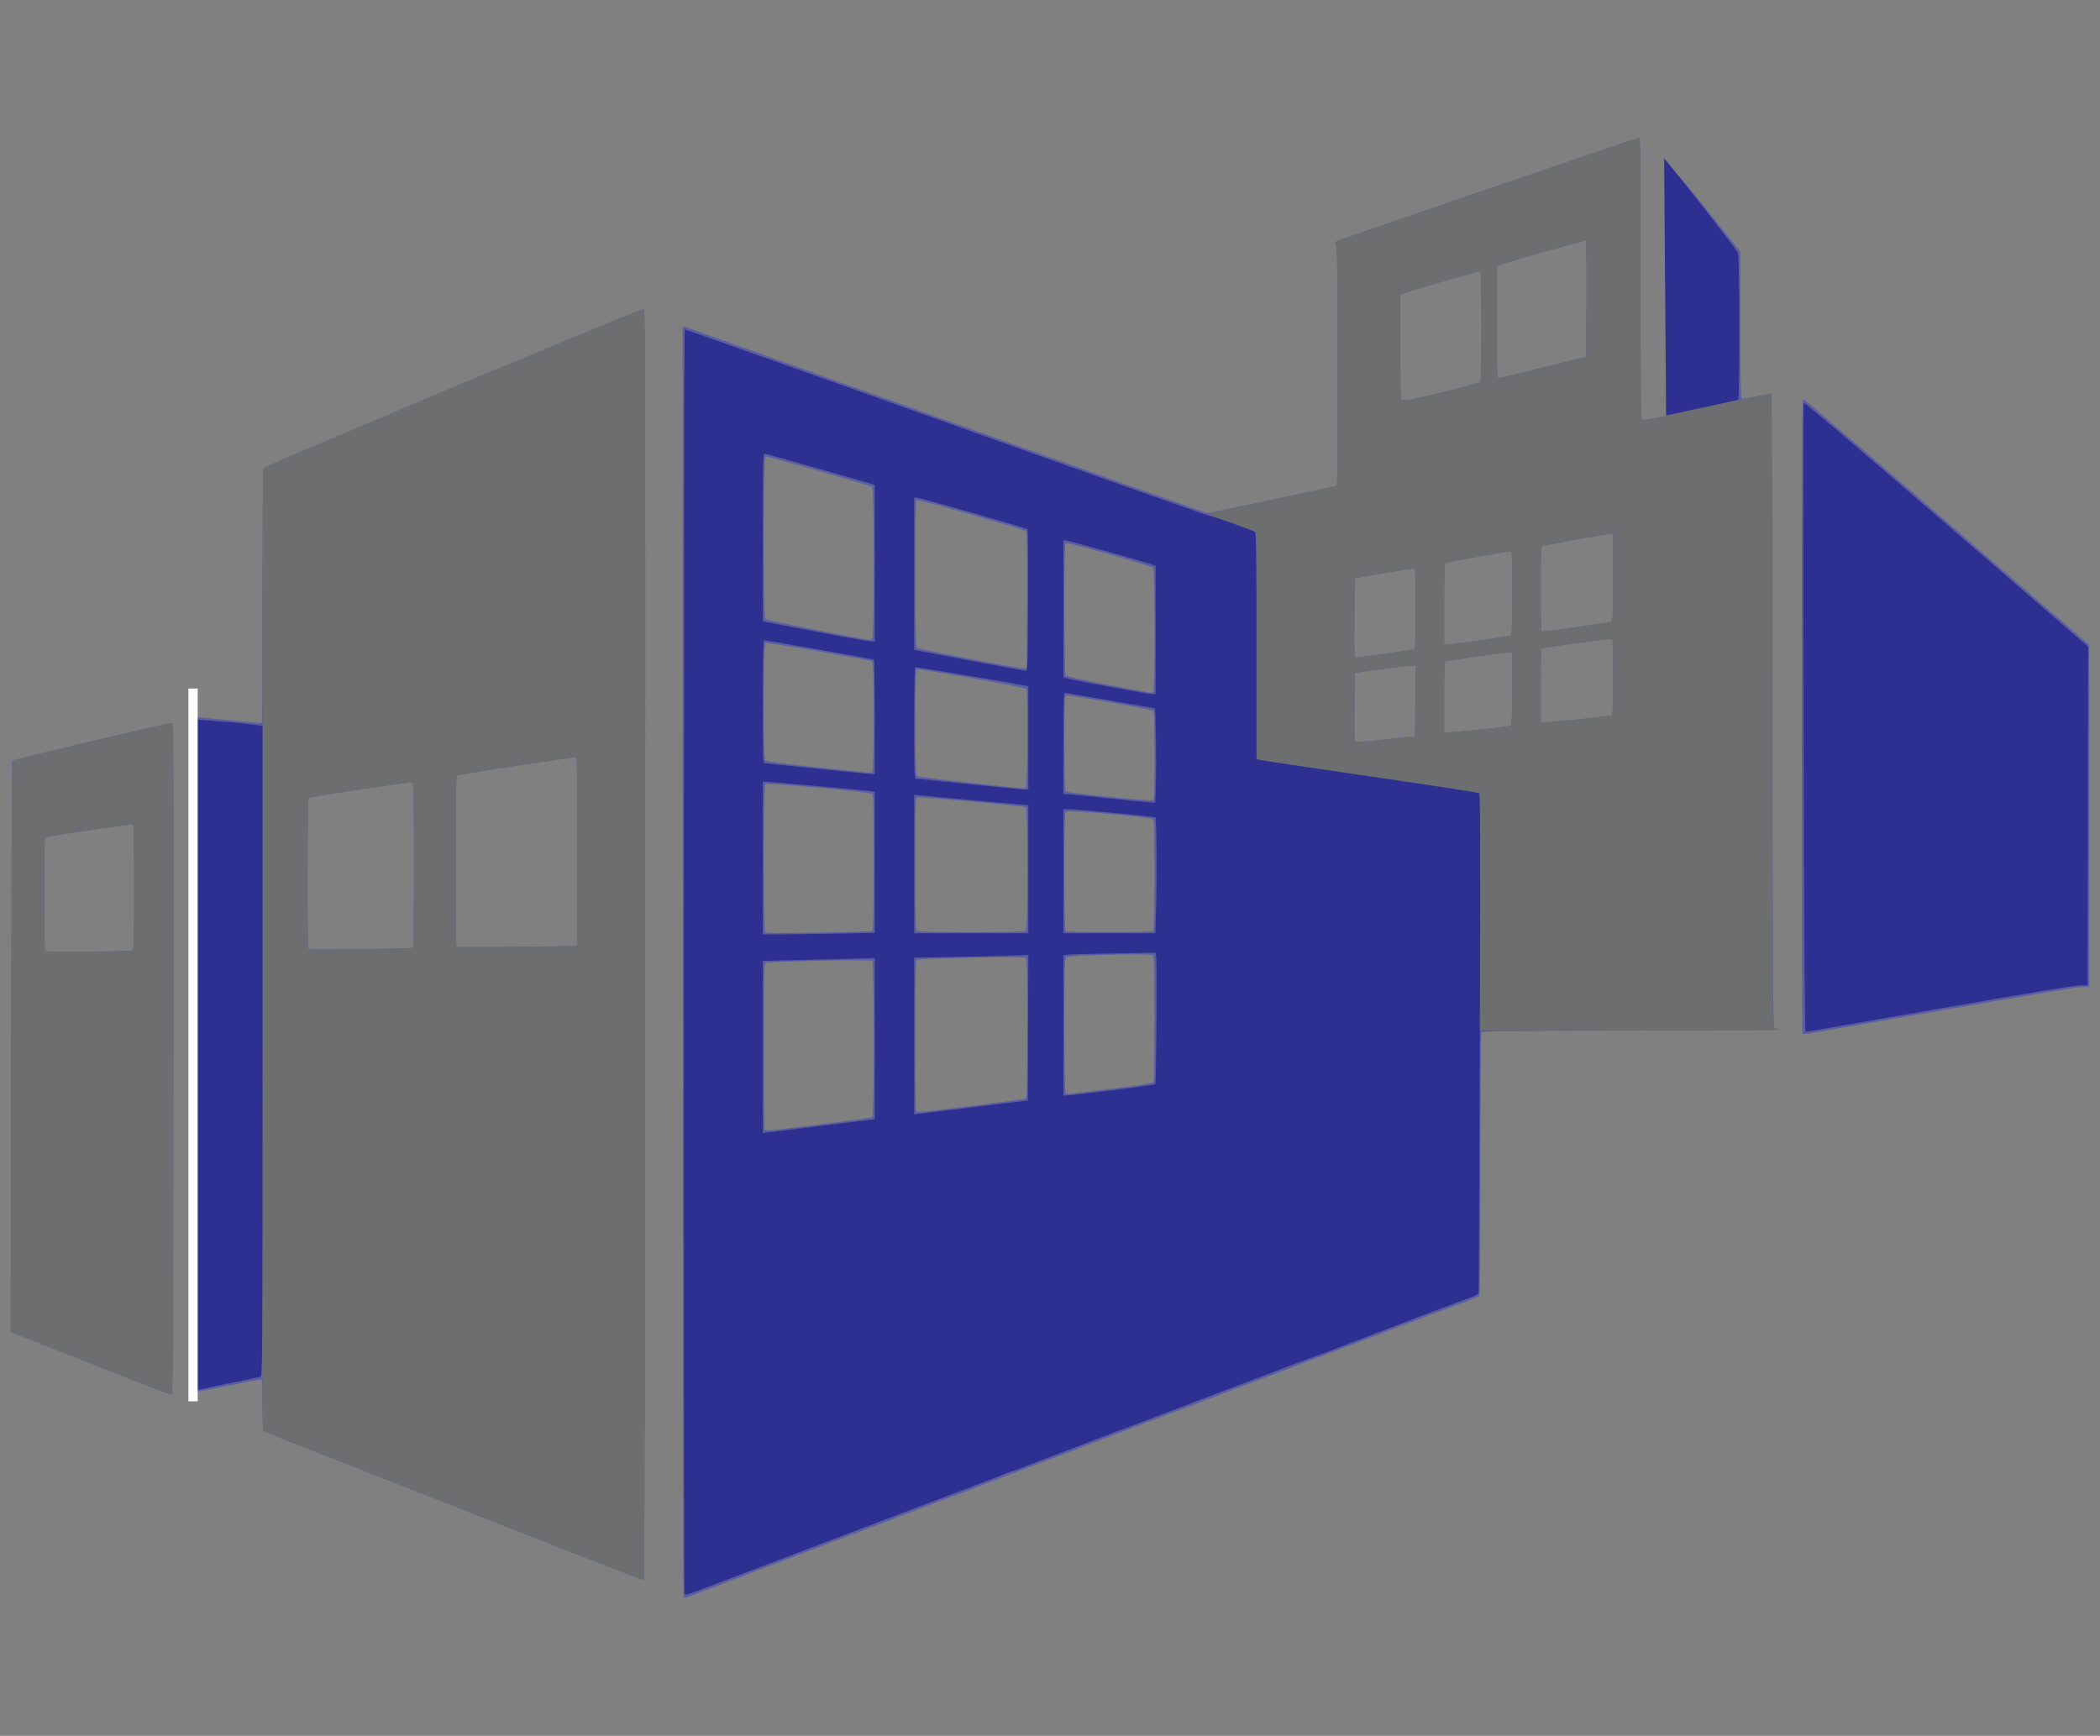
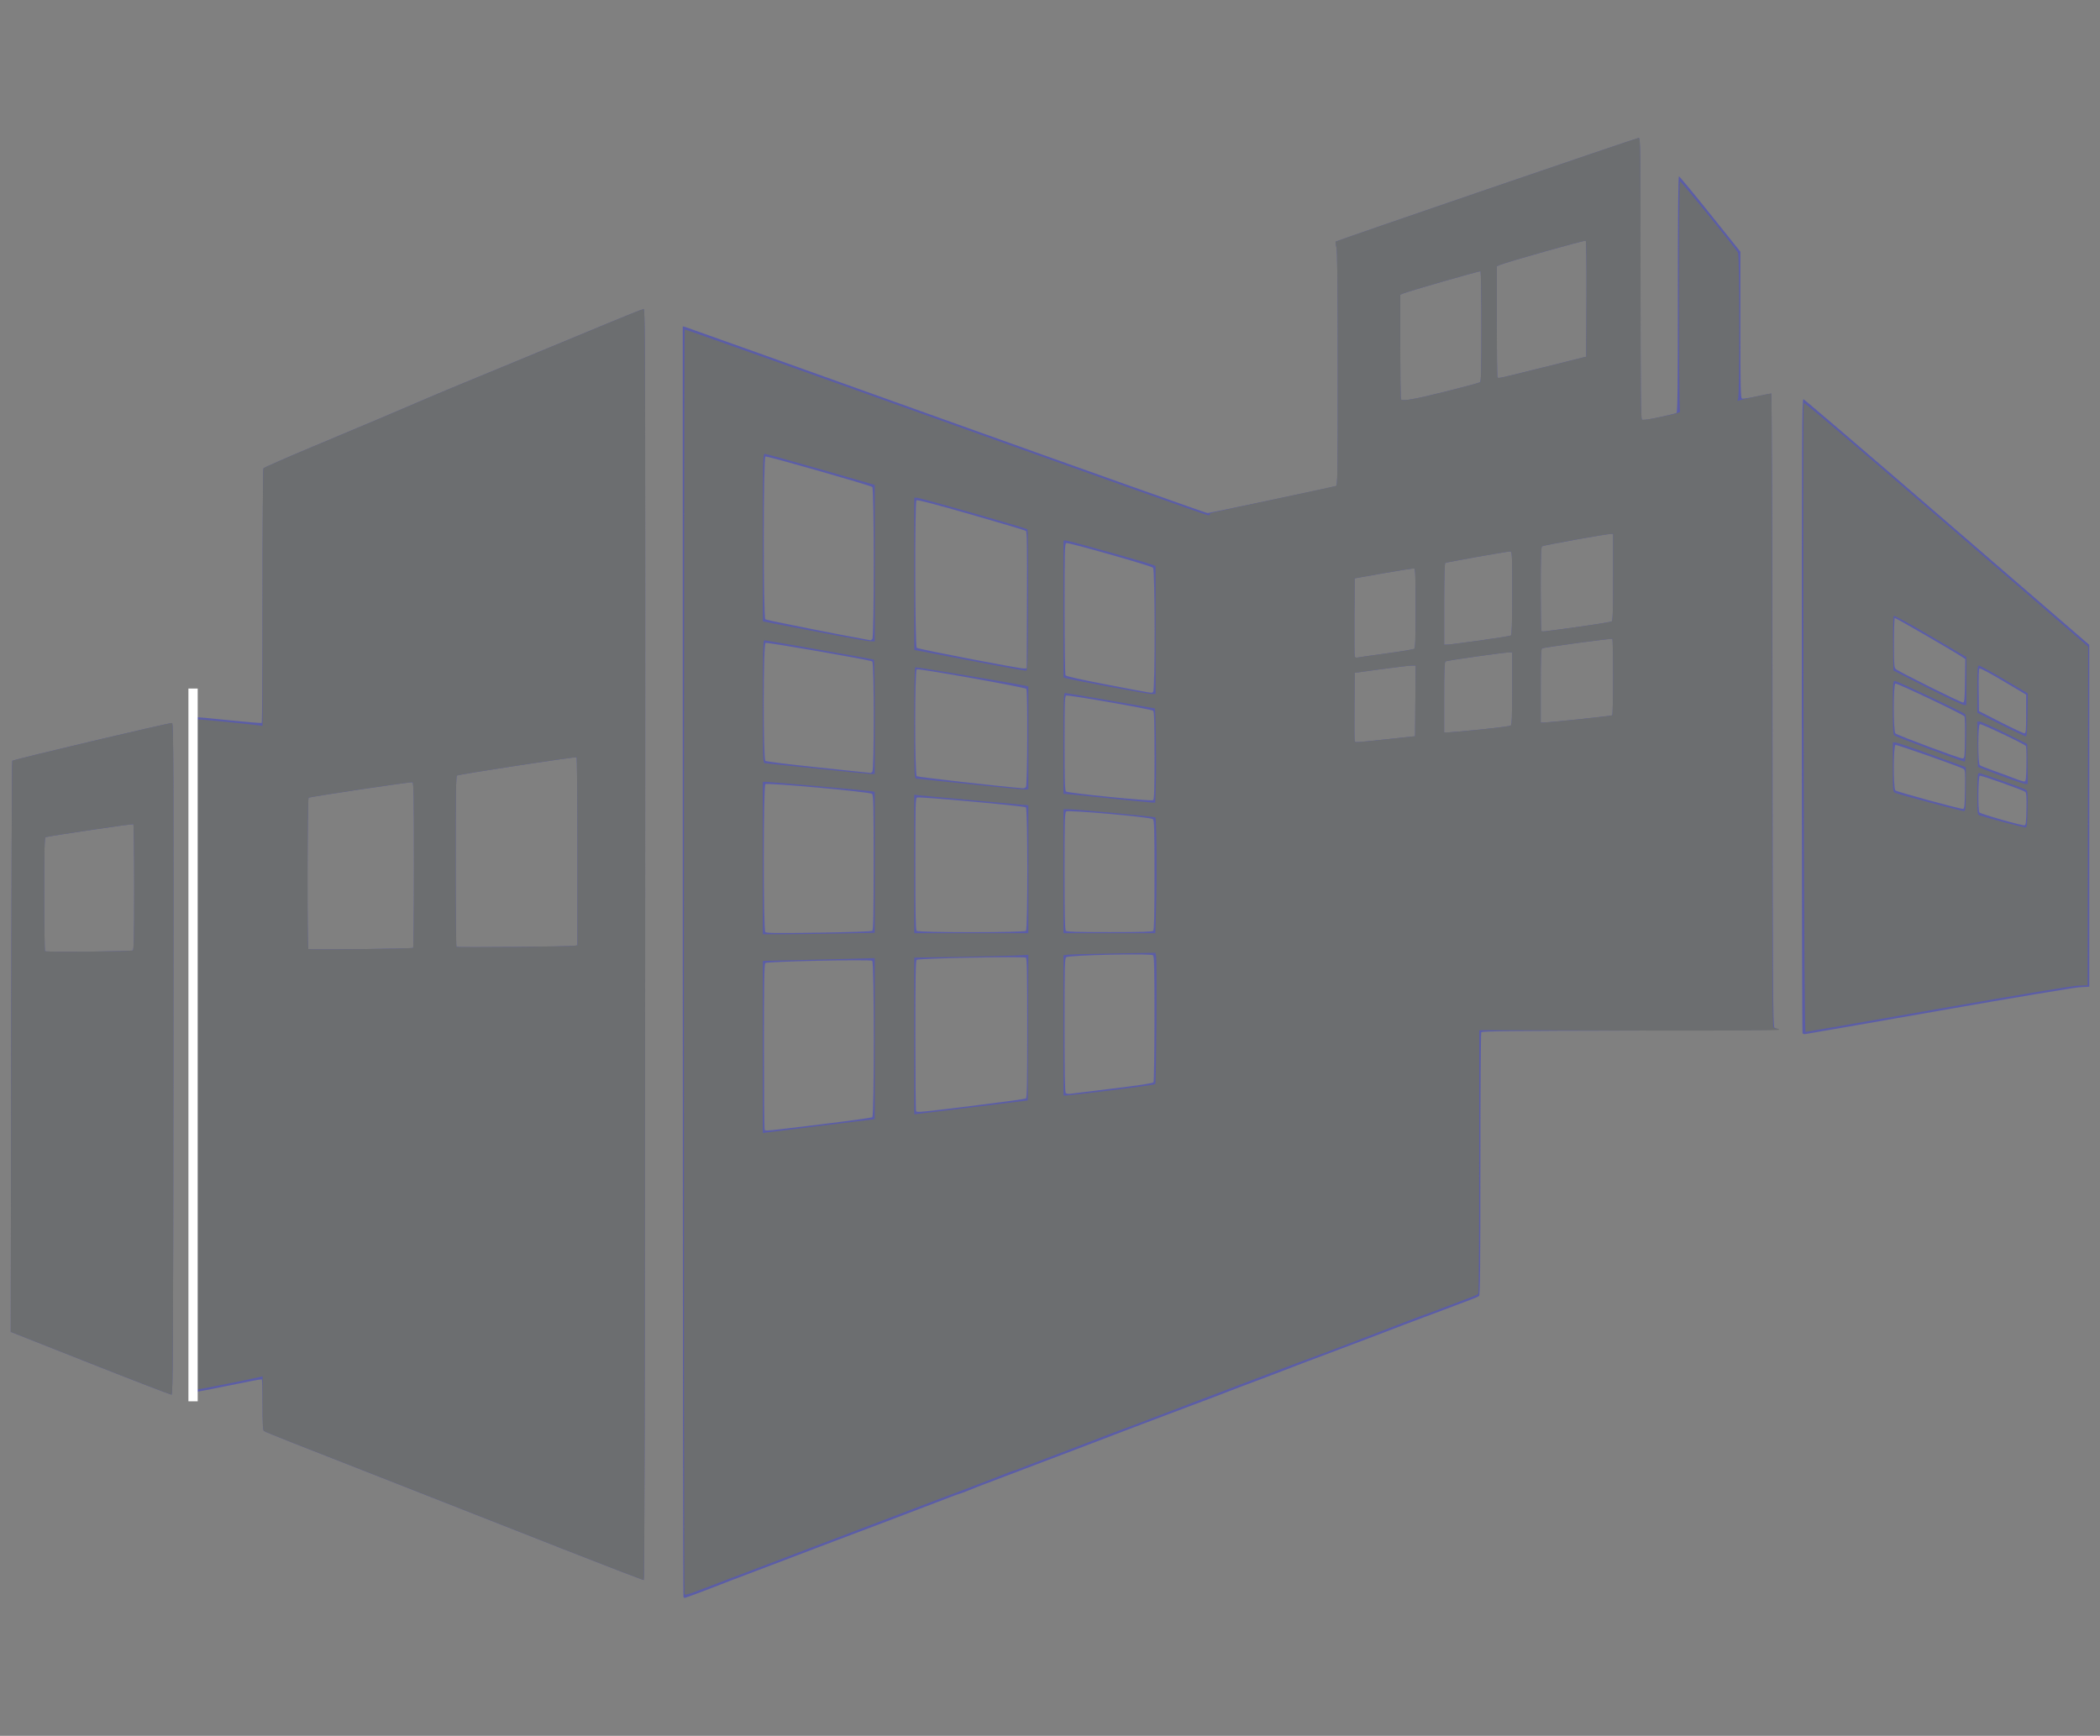
<svg xmlns="http://www.w3.org/2000/svg" id="svg827" version="1.1" viewBox="0 0 106.892 88.371" height="334" width="404">
  <rect x="0" y="0" width="106.892" height="88.371" fill="#808080" stroke="none" />
  <defs id="defs821" />
  <g transform="translate(0,-208.629)" id="layer1">
    <g transform="translate(0.07,1.089)" id="g1383">
      <path id="path1389" d="m 34.72,288.852 c -0.02,-0.021 -0.037,-14.586 -0.037,-32.367 v -32.33 l 0.133,0.033 c 0.073,0.018 6.058,2.157 13.299,4.753 7.242,2.596 13.218,4.72 13.28,4.72 0.1,0 6.283,-1.302 6.529,-1.375 0.092,-0.027 0.098,-0.359 0.098,-5.94 0,-4.317 -0.018,-5.988 -0.065,-6.195 -0.036,-0.156 -0.054,-0.295 -0.039,-0.309 0.049,-0.049 15.329,-5.28 15.423,-5.28 0.088,0 0.094,0.474 0.094,7.141 0,5.645 0.015,7.153 0.07,7.198 0.048,0.039 0.318,0.003 0.88,-0.119 0.445,-0.097 0.841,-0.196 0.88,-0.221 0.055,-0.036 0.07,-1.306 0.07,-6.045 0,-3.927 0.019,-6 0.055,-6 0.03,0 0.747,0.864 1.592,1.919 l 1.536,1.919 v 3.723 c 0,3.239 0.011,3.727 0.083,3.754 0.046,0.018 0.388,-0.034 0.76,-0.113 0.373,-0.08 0.7,-0.145 0.727,-0.145 0.029,0 0.055,6.807 0.064,16.119 0.012,14.261 0.024,16.124 0.098,16.163 0.046,0.024 0.134,0.065 0.195,0.09 0.061,0.025 -3.305,0.052 -7.48,0.06 -5.988,0.011 -7.601,0.029 -7.636,0.084 -0.024,0.038 -0.045,3.063 -0.045,6.722 -6.7e-4,5.254 -0.016,6.664 -0.071,6.709 -0.038,0.031 -0.246,0.121 -0.461,0.199 -0.215,0.079 -0.793,0.297 -1.284,0.485 -0.491,0.188 -0.956,0.363 -1.033,0.388 -0.114,0.038 -1.682,0.634 -2.792,1.062 -0.138,0.053 -0.829,0.314 -1.536,0.58 -1.381,0.519 -2.071,0.781 -2.82,1.071 -0.545,0.211 -1.713,0.653 -2.206,0.835 -0.184,0.068 -0.461,0.174 -0.614,0.236 -0.154,0.061 -0.417,0.164 -0.586,0.227 -0.491,0.184 -1.645,0.619 -2.401,0.905 -0.384,0.145 -1.012,0.383 -1.396,0.528 -0.384,0.145 -0.849,0.322 -1.033,0.393 -0.942,0.363 -1.598,0.614 -2.485,0.95 -0.537,0.203 -1.103,0.417 -1.256,0.476 -0.555,0.212 -1.347,0.513 -1.647,0.626 -0.169,0.064 -0.521,0.198 -0.782,0.298 -0.261,0.1 -0.625,0.238 -0.81,0.306 -0.184,0.068 -0.54,0.208 -0.791,0.312 -0.251,0.103 -0.475,0.188 -0.498,0.188 -0.023,0 -0.245,0.079 -0.493,0.176 -0.248,0.097 -0.615,0.237 -0.814,0.312 -0.2,0.075 -0.589,0.224 -0.866,0.33 -1.078,0.415 -1.354,0.521 -1.731,0.661 -0.606,0.225 -0.9,0.336 -1.564,0.59 -0.338,0.129 -0.778,0.296 -0.977,0.37 -0.2,0.074 -0.551,0.208 -0.782,0.297 -0.23,0.089 -0.582,0.224 -0.782,0.299 -0.2,0.075 -0.602,0.228 -0.893,0.34 -0.942,0.36 -1.356,0.517 -1.982,0.753 -0.727,0.274 -0.849,0.321 -1.508,0.579 -0.565,0.222 -1.576,0.597 -1.608,0.597 -0.012,0 -0.038,-0.017 -0.058,-0.037 z m 6.943,-24.067 c 1.428,-0.174 2.628,-0.341 2.667,-0.37 0.104,-0.081 0.102,-7.874 -0.002,-7.961 -0.095,-0.079 -5.34,0.031 -5.442,0.115 -0.055,0.045 -0.07,0.965 -0.07,4.257 0,2.31 0.017,4.217 0.037,4.237 0.057,0.058 0.054,0.058 2.811,-0.278 z m 7.846,-0.959 c 1.413,-0.175 2.6,-0.339 2.639,-0.363 0.055,-0.035 0.07,-0.812 0.07,-3.58 0,-2.763 -0.015,-3.548 -0.07,-3.589 -0.095,-0.072 -5.462,0.033 -5.556,0.109 -0.055,0.044 -0.07,0.885 -0.07,3.865 0,2.095 0.017,3.826 0.037,3.846 0.064,0.064 0.309,0.04 2.95,-0.288 z m 7.085,-0.872 c 1.401,-0.171 2.018,-0.267 2.051,-0.319 0.026,-0.041 0.048,-1.498 0.049,-3.238 7.26e-4,-2.605 -0.013,-3.173 -0.075,-3.226 -0.118,-0.098 -4.286,-0.005 -4.411,0.098 -0.084,0.07 -0.092,0.381 -0.092,3.465 0,2.423 0.018,3.406 0.062,3.451 0.034,0.034 0.141,0.051 0.237,0.037 0.096,-0.014 1.077,-0.135 2.179,-0.269 z m -12.265,-8.03 c 0.054,-0.044 0.07,-0.808 0.07,-3.478 0,-3.014 -0.01,-3.429 -0.086,-3.492 -0.124,-0.103 -5.326,-0.574 -5.425,-0.491 -0.105,0.087 -0.107,7.416 -0.003,7.524 0.056,0.059 0.579,0.065 2.722,0.033 1.656,-0.025 2.679,-0.061 2.722,-0.096 z m 7.821,0.002 c 0.099,-0.099 0.097,-6.206 -0.003,-6.285 -0.087,-0.069 -5.405,-0.55 -5.533,-0.501 -0.086,0.033 -0.093,0.305 -0.093,3.377 0,2.524 0.016,3.358 0.067,3.408 0.097,0.097 5.465,0.097 5.562,0 z m 6.478,0 c 0.05,-0.05 0.067,-0.758 0.067,-2.841 0,-2.377 -0.012,-2.784 -0.082,-2.843 -0.129,-0.107 -4.311,-0.476 -4.416,-0.39 -0.069,0.057 -0.081,0.509 -0.081,3.037 0,2.235 0.017,2.986 0.067,3.037 0.05,0.05 0.62,0.067 2.223,0.067 1.602,0 2.173,-0.017 2.223,-0.067 z m 0.067,-8.924 c 0,-1.752 -0.015,-2.233 -0.072,-2.28 -0.094,-0.078 -4.311,-0.814 -4.422,-0.771 -0.074,0.028 -0.084,0.341 -0.084,2.429 0,1.849 0.016,2.409 0.07,2.454 0.102,0.084 4.353,0.508 4.44,0.442 0.054,-0.041 0.07,-0.563 0.07,-2.273 z m -6.545,1.608 c 0.078,-0.078 0.098,-4.88 0.021,-5.001 -0.05,-0.078 -5.452,-1.042 -5.575,-0.995 -0.111,0.043 -0.11,5.35 0.001,5.442 0.055,0.045 4.29,0.527 5.4,0.614 0.048,0.004 0.117,-0.023 0.154,-0.06 z m -7.818,-0.782 c 0.099,-0.099 0.096,-5.536 -0.003,-5.614 -0.094,-0.074 -5.329,-0.983 -5.433,-0.943 -0.118,0.045 -0.124,5.906 -0.006,6.003 0.042,0.035 1.254,0.185 2.694,0.335 1.44,0.15 2.633,0.275 2.65,0.279 0.017,0.004 0.061,-0.023 0.098,-0.06 z m 26.202,-1.655 1.424,-0.151 0.015,-1.8 0.015,-1.8 -0.21,0.003 c -0.116,0.001 -0.813,0.084 -1.55,0.184 l -1.34,0.181 -0.015,1.7 c -0.008,0.935 -0.003,1.732 0.012,1.771 0.034,0.087 -0.052,0.092 1.65,-0.088 z m 4.747,-0.493 c 0.814,-0.082 1.511,-0.174 1.55,-0.203 0.053,-0.041 0.07,-0.486 0.07,-1.889 v -1.836 l -0.126,-1.1e-4 c -0.291,-2.2e-4 -3.203,0.411 -3.267,0.461 -0.053,0.042 -0.07,0.478 -0.07,1.835 v 1.78 l 0.181,6.7e-4 c 0.1,3.9e-4 0.847,-0.067 1.661,-0.149 z m 5.044,-0.525 c 0.892,-0.094 1.642,-0.183 1.668,-0.199 0.057,-0.035 0.061,-3.86 0.004,-3.892 -0.058,-0.033 -3.491,0.432 -3.575,0.484 -0.052,0.032 -0.068,0.496 -0.068,1.91 v 1.867 h 0.175 c 0.096,0 0.905,-0.077 1.797,-0.17 z M 58.628,242.752 c 0.103,-0.103 0.096,-6.206 -0.007,-6.309 -0.101,-0.101 -4.311,-1.297 -4.419,-1.255 -0.076,0.029 -0.086,0.409 -0.085,3.344 4.47e-4,1.821 0.023,3.345 0.05,3.388 0.031,0.05 0.799,0.221 2.163,0.482 2.468,0.473 2.215,0.435 2.299,0.351 z m -6.424,-4.659 c 0.011,-2.733 -5.03e-4,-3.481 -0.056,-3.525 -0.039,-0.031 -1.295,-0.406 -2.791,-0.835 -1.863,-0.534 -2.739,-0.761 -2.778,-0.722 -0.092,0.092 -0.078,7.431 0.014,7.508 0.083,0.069 5.251,1.066 5.458,1.053 l 0.14,-0.009 z m 18.302,2.712 c 0.737,-0.099 1.372,-0.205 1.41,-0.235 0.054,-0.042 0.07,-0.522 0.07,-2.06 0,-1.554 -0.016,-2.011 -0.07,-2.029 -0.038,-0.013 -0.736,0.095 -1.55,0.239 l -1.48,0.263 -0.015,1.954 c -0.008,1.075 -0.002,1.988 0.014,2.03 0.018,0.046 0.078,0.065 0.154,0.047 0.069,-0.016 0.728,-0.11 1.465,-0.209 z m 4.75,-0.658 c 0.831,-0.116 1.541,-0.23 1.578,-0.253 0.05,-0.031 0.067,-0.58 0.067,-2.16 0,-2.064 -0.003,-2.119 -0.109,-2.119 -0.162,0 -3.232,0.546 -3.297,0.586 -0.036,0.022 -0.056,0.776 -0.056,2.098 v 2.063 l 0.154,-0.002 c 0.084,-9.4e-4 0.834,-0.097 1.665,-0.213 z m -30.924,-0.075 c 0.099,-0.099 0.097,-7.657 -0.003,-7.739 -0.108,-0.089 -5.352,-1.586 -5.438,-1.553 -0.111,0.043 -0.114,8.197 -0.004,8.289 0.051,0.043 4.058,0.841 5.347,1.065 0.017,0.003 0.061,-0.025 0.098,-0.062 z m 35.863,-0.61 c 0.937,-0.128 1.735,-0.258 1.773,-0.287 0.054,-0.042 0.07,-0.561 0.07,-2.253 v -2.199 h -0.12 c -0.233,0 -3.427,0.575 -3.496,0.629 -0.054,0.042 -0.07,0.543 -0.07,2.161 0,1.158 0.017,2.123 0.037,2.143 0.051,0.051 -0.083,0.065 1.806,-0.193 z m -6.715,-11.98 c 0.944,-0.235 1.748,-0.452 1.786,-0.482 0.054,-0.042 0.07,-0.677 0.07,-2.836 0,-1.53 -0.022,-2.795 -0.048,-2.812 -0.046,-0.028 -3.694,1.02 -3.959,1.138 l -0.126,0.056 v 2.644 c 0,1.454 0.017,2.661 0.037,2.682 0.1,0.1 0.667,0.001 2.239,-0.39 z m 5.011,-1.24 2.178,-0.543 0.014,-2.927 c 0.008,-1.655 -0.007,-2.948 -0.035,-2.976 -0.043,-0.043 -4.033,1.083 -4.405,1.243 l -0.126,0.054 v 2.812 c 0,1.547 0.017,2.829 0.037,2.849 0.057,0.057 0.017,0.066 2.336,-0.513 z m -50.008,60.114 c -2.288,-0.9 -4.965,-1.952 -5.947,-2.338 -0.983,-0.386 -2.754,-1.082 -3.937,-1.547 -1.182,-0.465 -2.828,-1.111 -3.658,-1.435 -0.829,-0.324 -1.539,-0.615 -1.578,-0.647 -0.052,-0.043 -0.07,-0.38 -0.07,-1.331 0,-0.701 -0.019,-1.285 -0.042,-1.298 -0.023,-0.013 -0.806,0.136 -1.739,0.33 -0.934,0.194 -1.719,0.34 -1.745,0.324 -0.026,-0.016 -0.048,-7.739 -0.048,-17.198 V 244.047 l 0.181,0.002 c 0.1,9.5e-4 0.885,0.074 1.745,0.162 0.86,0.088 1.582,0.148 1.606,0.135 0.023,-0.014 0.042,-2.92 0.043,-6.458 4.47e-4,-3.538 0.022,-6.465 0.047,-6.505 0.025,-0.04 1.175,-0.545 2.554,-1.122 2.616,-1.095 4.646,-1.954 5.691,-2.408 0.607,-0.264 1.236,-0.525 5.333,-2.217 1.152,-0.475 2.902,-1.201 3.89,-1.613 0.988,-0.412 1.836,-0.749 1.885,-0.749 0.081,0 0.088,2.8 0.075,32.343 -0.009,21.501 -0.033,32.348 -0.07,32.36 -0.031,0.009 -1.928,-0.72 -4.216,-1.62 z m -7.526,-30.561 c 0.024,-0.015 0.043,-1.911 0.043,-4.214 0,-3.491 -0.013,-4.192 -0.076,-4.216 -0.081,-0.031 -5.195,0.732 -5.287,0.788 -0.064,0.039 -0.075,7.636 -0.012,7.703 0.043,0.046 5.255,-0.014 5.332,-0.061 z m 8.238,-0.108 0.126,-0.026 v -4.77 c 0,-2.624 -0.02,-4.782 -0.043,-4.797 -0.066,-0.041 -6.005,0.866 -6.086,0.928 -0.055,0.043 -0.07,0.983 -0.07,4.366 0,2.371 0.019,4.331 0.042,4.354 0.043,0.044 5.808,-0.009 6.031,-0.056 z m -24.669,21.26 -4.049,-1.601 0.021,-14.518 c 0.012,-7.985 0.037,-14.535 0.056,-14.555 0.062,-0.067 8.051,-1.956 8.135,-1.924 0.071,0.027 0.08,2.183 0.067,17.106 -0.012,15.13 -0.024,17.076 -0.098,17.084 -0.046,0.005 -1.906,-0.711 -4.132,-1.592 z m 2.164,-21.022 c 0.054,-0.035 0.07,-0.742 0.07,-3.222 0,-1.747 -0.02,-3.189 -0.045,-3.204 -0.044,-0.027 -4.317,0.605 -4.461,0.66 -0.059,0.023 -0.073,0.584 -0.073,2.896 0,1.578 0.019,2.887 0.041,2.91 0.056,0.056 4.38,0.017 4.468,-0.04 z m 84.99,4.224 c -0.02,-0.021 -0.037,-7.297 -0.037,-16.171 0,-14.406 0.009,-16.132 0.085,-16.116 0.047,0.01 3.339,2.827 7.316,6.261 l 7.231,6.243 v 8.703 8.703 l -0.489,0.027 c -0.269,0.015 -3.51,0.558 -7.203,1.207 -3.693,0.649 -6.748,1.181 -6.79,1.181 -0.042,0 -0.092,-0.017 -0.113,-0.037 z M 103.078,248.732 c 0.011,-0.608 -0.003,-0.83 -0.056,-0.874 -0.118,-0.098 -2.244,-0.854 -2.319,-0.825 -0.083,0.032 -0.1,1.739 -0.019,1.866 0.048,0.076 2.134,0.673 2.295,0.656 0.07,-0.007 0.086,-0.148 0.099,-0.824 z m -3.127,-1.011 c 0.014,-0.93 0.009,-0.991 -0.093,-1.046 -0.272,-0.145 -3.379,-1.235 -3.447,-1.209 -0.11,0.042 -0.113,2.223 -0.003,2.315 0.088,0.073 3.322,0.955 3.444,0.939 0.07,-0.009 0.086,-0.171 0.099,-0.999 z m 3.126,-1.273 c 0.008,-0.476 -0.005,-0.894 -0.028,-0.929 -0.066,-0.1 -2.262,-1.143 -2.343,-1.112 -0.104,0.04 -0.104,2.001 0,2.088 0.04,0.033 0.36,0.161 0.712,0.285 0.352,0.124 0.828,0.3 1.059,0.391 0.23,0.091 0.457,0.16 0.503,0.154 0.07,-0.01 0.086,-0.158 0.098,-0.877 z m -3.127,-1.34 c 0.008,-0.568 -0.005,-1.062 -0.028,-1.098 -0.066,-0.101 -3.433,-1.702 -3.515,-1.67 -0.108,0.042 -0.106,2.448 0.002,2.537 0.125,0.104 3.295,1.287 3.415,1.275 0.107,-0.011 0.112,-0.057 0.125,-1.044 z m 3.113,-1.228 v -0.975 l -1.164,-0.691 c -0.714,-0.424 -1.184,-0.671 -1.216,-0.64 -0.029,0.029 -0.045,0.512 -0.036,1.109 l 0.015,1.057 1.117,0.571 c 0.614,0.314 1.155,0.565 1.201,0.558 0.071,-0.011 0.084,-0.164 0.084,-0.988 z m -3.112,-1.689 0.015,-1.1 -0.146,-0.096 c -0.524,-0.343 -3.41,-2.013 -3.444,-1.993 -0.023,0.014 -0.042,0.585 -0.042,1.27 0,1.115 0.01,1.254 0.098,1.331 0.155,0.137 3.327,1.715 3.42,1.701 0.071,-0.01 0.086,-0.185 0.099,-1.113 z" style="fill:#5b5da7;stroke-width:0.056" />
      <path id="path1387" d="m 34.77,288.684 c -0.049,-0.128 -0.038,-64.34 0.012,-64.37 0.024,-0.015 5.997,2.107 13.273,4.715 7.276,2.608 13.289,4.742 13.362,4.742 0.073,0 0.119,-0.022 0.102,-0.05 -0.039,-0.063 -0.308,1e-5 3.263,-0.76 1.674,-0.356 3.087,-0.661 3.141,-0.677 0.092,-0.027 0.098,-0.359 0.098,-5.94 0,-4.317 -0.018,-5.988 -0.065,-6.195 -0.036,-0.156 -0.054,-0.295 -0.039,-0.309 0.049,-0.049 15.329,-5.28 15.423,-5.28 0.088,0 0.094,0.474 0.094,7.141 0,5.646 0.015,7.153 0.07,7.197 0.048,0.039 0.367,-0.007 1.03,-0.148 0.805,-0.171 0.952,-0.218 0.908,-0.287 -0.068,-0.108 -0.072,-11.652 -0.004,-11.694 0.047,-0.029 2.822,3.386 2.958,3.641 0.088,0.164 0.089,7.287 0.002,7.451 -0.034,0.063 -0.037,0.1 -0.008,0.082 0.052,-0.032 1.604,-0.372 1.698,-0.372 0.026,0 0.047,7.245 0.047,16.1 0,12.448 0.015,16.115 0.067,16.167 0.037,0.037 0.111,0.067 0.164,0.067 0.053,0 0.113,0.025 0.132,0.056 0.023,0.038 -2.474,0.052 -7.619,0.042 l -7.654,-0.015 -8.54e-4,6.673 c -5.59e-4,3.67 -0.019,6.702 -0.042,6.736 -0.023,0.035 -0.217,0.127 -0.432,0.206 -0.215,0.079 -0.793,0.298 -1.284,0.487 -0.491,0.189 -0.962,0.365 -1.046,0.39 -0.084,0.025 -0.31,0.109 -0.503,0.184 -0.192,0.076 -0.89,0.344 -1.55,0.597 -0.66,0.252 -1.59,0.609 -2.066,0.793 -0.476,0.184 -1.142,0.434 -1.48,0.557 -0.338,0.123 -0.765,0.28 -0.949,0.349 -1.177,0.444 -1.926,0.728 -2.513,0.955 -0.369,0.142 -0.959,0.367 -1.312,0.5 -1.177,0.443 -1.814,0.685 -1.955,0.745 -0.077,0.032 -0.353,0.137 -0.614,0.233 -0.261,0.096 -0.625,0.234 -0.81,0.308 -0.314,0.126 -1.013,0.388 -1.787,0.671 -0.184,0.067 -0.498,0.187 -0.698,0.266 -0.351,0.139 -1.13,0.438 -1.703,0.654 -0.154,0.058 -0.505,0.192 -0.782,0.297 -0.276,0.105 -0.779,0.296 -1.117,0.424 -0.338,0.128 -0.697,0.269 -0.798,0.314 -0.101,0.045 -0.21,0.081 -0.242,0.081 -0.032,0 -0.264,0.085 -0.515,0.188 -0.251,0.104 -0.645,0.257 -0.875,0.342 -0.23,0.084 -0.595,0.223 -0.81,0.308 -0.215,0.085 -0.567,0.219 -0.782,0.298 -0.215,0.079 -0.63,0.234 -0.921,0.345 -0.292,0.111 -0.656,0.249 -0.81,0.307 -0.154,0.058 -0.505,0.193 -0.782,0.299 -0.679,0.262 -1.376,0.527 -1.815,0.69 -0.2,0.074 -0.577,0.218 -0.838,0.318 -0.261,0.101 -0.625,0.239 -0.81,0.308 -0.184,0.069 -0.549,0.207 -0.81,0.307 -0.261,0.1 -0.613,0.235 -0.782,0.298 -0.169,0.064 -0.533,0.203 -0.81,0.31 -0.276,0.107 -0.817,0.313 -1.201,0.457 -1.422,0.535 -2.276,0.859 -2.792,1.059 -1.25,0.485 -1.386,0.527 -1.42,0.438 z m 7.018,-23.841 2.667,-0.326 v -4.1 -4.1 l -1.159,0.034 c -0.637,0.019 -1.919,0.051 -2.848,0.07 l -1.689,0.036 v 4.384 4.384 l 0.181,-0.029 c 0.1,-0.016 1.381,-0.175 2.848,-0.354 z m 7.888,-0.964 2.569,-0.316 0.014,-3.706 0.014,-3.706 -0.684,0.034 c -0.376,0.019 -1.683,0.05 -2.904,0.07 l -2.22,0.036 v 3.988 3.988 l 0.321,-0.037 c 0.177,-0.02 1.477,-0.179 2.89,-0.352 z m 6.853,-0.836 c 1.189,-0.147 2.182,-0.286 2.206,-0.31 0.051,-0.051 0.092,-6.231 0.043,-6.501 l -0.034,-0.185 -2.105,0.033 c -1.158,0.018 -2.212,0.046 -2.342,0.062 l -0.237,0.029 v 3.571 3.571 l 0.154,-0.002 c 0.084,-0.001 1.127,-0.122 2.316,-0.269 z M 42.486,255.067 l 1.968,-0.037 v -3.59 -3.59 l -0.181,-0.029 c -0.244,-0.04 -5.167,-0.479 -5.361,-0.479 l -0.154,3e-4 v 3.881 3.881 l 0.88,-1.1e-4 c 0.484,-5e-5 1.765,-0.017 2.848,-0.037 z m 9.787,-3.275 v -3.256 l -2.667,-0.239 c -1.467,-0.132 -2.773,-0.253 -2.904,-0.27 l -0.237,-0.03 v 3.526 3.526 h 2.904 2.904 z m 6.504,1.902 c 0.044,-1.543 0.021,-4.481 -0.036,-4.538 -0.042,-0.042 -3.998,-0.416 -4.416,-0.417 l -0.265,-8.7e-4 v 3.155 3.155 h 2.339 2.339 z m -0.012,-6.338 c 0.032,-1.051 -0.009,-3.755 -0.057,-3.755 -0.014,0 -1.031,-0.176 -2.259,-0.391 -1.228,-0.215 -2.269,-0.391 -2.312,-0.391 -0.066,0 -0.078,0.408 -0.078,2.569 v 2.569 l 0.126,0.003 c 0.069,0.002 1.043,0.099 2.164,0.217 1.121,0.118 2.116,0.217 2.211,0.221 l 0.173,0.006 0.032,-1.047 z m -6.492,-2.247 v -2.624 l -0.126,-0.028 c -0.521,-0.117 -5.596,-0.97 -5.634,-0.946 -0.026,0.016 -0.048,1.297 -0.048,2.847 0,2.644 0.006,2.817 0.098,2.821 0.054,0.002 1.241,0.125 2.639,0.272 1.397,0.147 2.66,0.271 2.806,0.275 l 0.265,0.007 z m -7.818,-1.059 c 0,-1.595 -0.019,-2.912 -0.042,-2.927 -0.045,-0.028 -5.477,-0.986 -5.589,-0.986 -0.049,0 -0.065,0.785 -0.065,3.127 0,2.94 0.006,3.127 0.098,3.131 0.054,0.002 1.241,0.125 2.639,0.272 1.397,0.147 2.635,0.271 2.75,0.275 l 0.209,0.007 z m 26.079,1.123 1.424,-0.151 0.015,-1.8 0.015,-1.8 -0.21,0.003 c -0.116,10e-4 -0.813,0.084 -1.55,0.184 l -1.34,0.181 -0.015,1.7 c -0.008,0.935 -0.003,1.732 0.012,1.771 0.034,0.087 -0.052,0.092 1.65,-0.088 z m 4.747,-0.493 c 0.814,-0.082 1.511,-0.174 1.55,-0.203 0.053,-0.041 0.07,-0.486 0.07,-1.889 v -1.836 l -0.126,-1.1e-4 c -0.291,-2.2e-4 -3.203,0.411 -3.267,0.461 -0.053,0.042 -0.07,0.478 -0.07,1.835 v 1.78 l 0.181,6.7e-4 c 0.1,3.9e-4 0.847,-0.067 1.661,-0.149 z m 5.044,-0.525 c 0.892,-0.094 1.642,-0.183 1.668,-0.199 0.057,-0.035 0.061,-3.86 0.004,-3.892 -0.058,-0.033 -3.491,0.432 -3.575,0.484 -0.052,0.032 -0.068,0.496 -0.068,1.91 v 1.867 h 0.175 c 0.096,0 0.905,-0.077 1.797,-0.17 z M 58.751,239.614 v -3.26 l -0.154,-0.061 c -0.301,-0.119 -4.287,-1.237 -4.411,-1.237 h -0.126 v 3.489 3.489 l 0.15,0.038 c 0.476,0.12 4.106,0.791 4.304,0.796 l 0.237,0.006 z m -6.491,-1.512 c 0.008,-1.964 -0.006,-3.59 -0.03,-3.614 -0.065,-0.065 -5.467,-1.609 -5.628,-1.609 h -0.136 v 3.874 3.874 l 0.935,0.178 c 0.514,0.098 1.777,0.338 2.806,0.534 1.029,0.196 1.908,0.351 1.955,0.346 0.073,-0.009 0.086,-0.456 0.098,-3.581 z m 18.247,2.702 c 0.737,-0.099 1.372,-0.205 1.41,-0.235 0.054,-0.042 0.07,-0.522 0.07,-2.06 0,-1.554 -0.016,-2.011 -0.07,-2.029 -0.038,-0.013 -0.736,0.095 -1.55,0.239 l -1.48,0.263 -0.015,1.954 c -0.008,1.075 -0.002,1.988 0.014,2.03 0.018,0.046 0.078,0.065 0.154,0.047 0.069,-0.016 0.728,-0.11 1.465,-0.209 z m 4.75,-0.658 c 0.831,-0.116 1.541,-0.23 1.578,-0.253 0.05,-0.031 0.067,-0.58 0.067,-2.16 0,-2.064 -0.003,-2.119 -0.109,-2.119 -0.162,0 -3.232,0.546 -3.297,0.586 -0.036,0.022 -0.056,0.776 -0.056,2.098 v 2.063 l 0.154,-0.002 c 0.084,-9.4e-4 0.834,-0.097 1.665,-0.213 z m -30.801,-3.936 v -3.984 l -2.75,-0.791 c -1.513,-0.435 -2.794,-0.791 -2.848,-0.791 -0.092,2.8e-4 -0.098,0.241 -0.098,4.266 v 4.265 l 1.075,0.205 c 0.591,0.113 1.779,0.339 2.639,0.504 0.86,0.164 1.658,0.301 1.773,0.304 l 0.209,0.006 z m 35.74,3.251 c 0.937,-0.128 1.735,-0.258 1.773,-0.287 0.054,-0.042 0.07,-0.561 0.07,-2.253 v -2.199 h -0.12 c -0.233,0 -3.427,0.575 -3.496,0.629 -0.054,0.042 -0.07,0.543 -0.07,2.161 0,1.158 0.017,2.123 0.037,2.143 0.051,0.051 -0.083,0.065 1.806,-0.193 z m -6.715,-11.98 c 0.944,-0.235 1.748,-0.452 1.786,-0.482 0.054,-0.042 0.07,-0.677 0.07,-2.836 0,-1.53 -0.022,-2.795 -0.048,-2.812 -0.046,-0.028 -3.694,1.02 -3.959,1.138 l -0.126,0.056 v 2.644 c 0,1.454 0.017,2.661 0.037,2.682 0.1,0.1 0.667,10e-4 2.239,-0.39 z m 5.011,-1.24 2.178,-0.543 0.014,-2.927 c 0.008,-1.655 -0.007,-2.948 -0.035,-2.976 -0.043,-0.043 -4.033,1.083 -4.405,1.243 l -0.126,0.054 v 2.812 c 0,1.547 0.017,2.829 0.037,2.849 0.057,0.057 0.017,0.066 2.336,-0.513 z m -50.008,60.114 c -2.288,-0.9 -4.965,-1.952 -5.947,-2.338 -0.983,-0.386 -2.754,-1.082 -3.937,-1.547 -1.182,-0.465 -2.828,-1.111 -3.658,-1.435 -0.829,-0.324 -1.539,-0.615 -1.578,-0.647 -0.052,-0.043 -0.07,-0.397 -0.07,-1.42 v -1.362 l -0.126,0.031 c -0.564,0.14 -3.314,0.683 -3.349,0.662 -0.024,-0.015 -0.044,-7.703 -0.044,-17.084 V 244.159 h 0.188 c 0.187,0 2.718,0.248 3.12,0.306 l 0.209,0.03 8.55e-4,-6.52 c 4.46e-4,-3.586 0.022,-6.553 0.047,-6.593 0.025,-0.04 1.175,-0.545 2.554,-1.122 2.616,-1.095 4.646,-1.954 5.691,-2.408 0.607,-0.264 1.236,-0.525 5.333,-2.217 1.152,-0.475 2.902,-1.201 3.89,-1.613 0.988,-0.412 1.836,-0.749 1.885,-0.749 0.081,0 0.088,2.8 0.075,32.343 -0.009,21.501 -0.033,32.348 -0.07,32.36 -0.031,0.009 -1.928,-0.72 -4.216,-1.62 z m -7.526,-30.561 c 0.024,-0.015 0.043,-1.911 0.043,-4.214 0,-3.491 -0.013,-4.192 -0.076,-4.216 -0.081,-0.031 -5.195,0.732 -5.287,0.788 -0.064,0.039 -0.075,7.636 -0.012,7.703 0.043,0.046 5.255,-0.014 5.332,-0.061 z m 8.238,-0.108 0.126,-0.026 v -4.77 c 0,-2.624 -0.02,-4.782 -0.043,-4.797 -0.066,-0.041 -6.005,0.866 -6.086,0.928 -0.055,0.043 -0.07,0.983 -0.07,4.366 0,2.371 0.019,4.331 0.042,4.354 0.043,0.044 5.808,-0.009 6.031,-0.056 z m -24.669,21.26 -4.049,-1.601 0.021,-14.518 c 0.012,-7.985 0.037,-14.535 0.056,-14.555 0.062,-0.067 8.051,-1.956 8.135,-1.924 0.071,0.027 0.08,2.183 0.067,17.106 -0.012,15.13 -0.024,17.076 -0.098,17.084 -0.046,0.005 -1.906,-0.711 -4.132,-1.592 z m 2.164,-21.022 c 0.054,-0.035 0.07,-0.742 0.07,-3.222 0,-1.747 -0.02,-3.189 -0.045,-3.204 -0.044,-0.027 -4.317,0.605 -4.461,0.66 -0.059,0.023 -0.073,0.584 -0.073,2.896 0,1.578 0.019,2.887 0.041,2.91 0.056,0.056 4.38,0.017 4.468,-0.04 z M 91.734,244.101 c -0.021,-8.785 -0.019,-16.006 0.005,-16.045 0.031,-0.051 2.126,1.727 7.063,5.991 3.861,3.335 7.109,6.143 7.218,6.24 l 0.199,0.177 -0.014,8.619 -0.014,8.618 -0.469,0.016 c -0.295,0.01 -2.95,0.451 -7.144,1.187 -3.671,0.644 -6.704,1.17 -6.739,1.17 -0.048,0 -0.074,-4.005 -0.103,-15.973 z m 11.4,4.625 c 0.014,-0.845 0.006,-0.937 -0.084,-0.984 -0.194,-0.101 -2.29,-0.847 -2.381,-0.847 -0.082,0 -0.092,0.113 -0.092,1.057 0,1.046 0.001,1.058 0.126,1.101 0.339,0.117 2.258,0.623 2.331,0.614 0.07,-0.008 0.086,-0.162 0.099,-0.942 z m -3.143,-1.017 v -1.111 l -1.731,-0.63 c -0.952,-0.347 -1.788,-0.631 -1.857,-0.633 l -0.126,-0.003 v 1.258 c 0,1.25 7.26e-4,1.258 0.126,1.314 0.203,0.091 3.412,0.941 3.504,0.929 0.071,-0.01 0.084,-0.177 0.084,-1.123 z m 3.142,-1.274 -0.015,-1.019 -1.145,-0.568 c -0.63,-0.312 -1.202,-0.57 -1.272,-0.572 l -0.127,-0.004 0.015,1.155 0.015,1.155 0.251,0.099 c 0.868,0.343 2.058,0.766 2.165,0.77 l 0.127,0.004 -0.015,-1.019 z m -3.127,-1.309 c 0.012,-0.908 -0.001,-1.188 -0.057,-1.234 -0.14,-0.116 -3.459,-1.687 -3.565,-1.687 -0.102,0 -0.107,0.059 -0.107,1.365 0,1.031 0.017,1.376 0.07,1.41 0.133,0.086 3.532,1.352 3.588,1.336 0.034,-0.01 0.062,-0.468 0.071,-1.19 z m 3.127,-1.198 0.015,-1.088 -1.2,-0.708 c -0.66,-0.39 -1.238,-0.708 -1.286,-0.708 -0.074,0 -0.086,0.158 -0.086,1.2 v 1.2 l 1.215,0.611 c 0.668,0.336 1.24,0.604 1.27,0.596 0.034,-0.009 0.062,-0.439 0.071,-1.104 z m -3.114,-1.715 v -1.221 l -1.821,-1.073 c -1.083,-0.638 -1.842,-1.053 -1.872,-1.023 -0.028,0.028 -0.044,0.656 -0.035,1.415 l 0.015,1.364 1.731,0.877 c 0.952,0.482 1.788,0.878 1.857,0.88 l 0.126,0.003 z" style="fill:#6c6e70;stroke-width:0.056" />
-       <path id="path1385" d="m 34.77,288.684 c -0.049,-0.128 -0.038,-64.34 0.012,-64.37 0.024,-0.015 5.997,2.107 13.273,4.715 7.276,2.608 13.284,4.742 13.35,4.742 0.137,0 2.307,0.765 2.413,0.851 0.055,0.044 0.07,1.273 0.07,5.803 v 5.746 l 0.126,0.046 c 0.069,0.025 2.601,0.406 5.626,0.845 3.025,0.44 5.535,0.826 5.577,0.858 0.064,0.049 0.07,2.076 0.038,12.709 -0.021,6.958 -0.049,12.69 -0.062,12.737 -0.013,0.048 -0.118,0.12 -0.233,0.16 -0.115,0.04 -0.36,0.131 -0.544,0.203 -0.184,0.071 -0.712,0.27 -1.173,0.443 -0.461,0.172 -0.963,0.361 -1.117,0.42 -2.386,0.911 -3.093,1.181 -3.825,1.464 -0.476,0.184 -1.142,0.434 -1.48,0.557 -0.338,0.123 -0.765,0.28 -0.949,0.349 -1.177,0.444 -1.926,0.728 -2.513,0.955 -0.369,0.142 -0.959,0.367 -1.312,0.5 -1.177,0.443 -1.814,0.685 -1.955,0.745 -0.077,0.032 -0.353,0.137 -0.614,0.233 -0.261,0.096 -0.625,0.234 -0.81,0.308 -0.314,0.126 -1.013,0.388 -1.787,0.671 -0.184,0.067 -0.498,0.187 -0.698,0.266 -0.351,0.139 -1.13,0.438 -1.703,0.654 -0.154,0.058 -0.505,0.192 -0.782,0.297 -0.276,0.105 -0.779,0.296 -1.117,0.424 -0.338,0.128 -0.697,0.269 -0.798,0.314 -0.101,0.045 -0.21,0.081 -0.242,0.081 -0.032,0 -0.264,0.085 -0.515,0.188 -0.251,0.104 -0.645,0.257 -0.875,0.342 -0.23,0.084 -0.595,0.223 -0.81,0.308 -0.215,0.085 -0.567,0.219 -0.782,0.298 -0.215,0.079 -0.63,0.234 -0.921,0.345 -0.292,0.111 -0.656,0.249 -0.81,0.307 -0.154,0.058 -0.505,0.193 -0.782,0.299 -0.679,0.262 -1.376,0.527 -1.815,0.69 -0.2,0.074 -0.577,0.218 -0.838,0.318 -0.261,0.101 -0.625,0.239 -0.81,0.308 -0.184,0.069 -0.549,0.207 -0.81,0.307 -0.261,0.1 -0.613,0.235 -0.782,0.298 -0.169,0.064 -0.533,0.203 -0.81,0.31 -0.276,0.107 -0.817,0.313 -1.201,0.457 -1.422,0.535 -2.276,0.859 -2.792,1.059 -1.25,0.485 -1.386,0.527 -1.42,0.438 z m 7.018,-23.841 2.667,-0.326 v -4.1 -4.1 l -1.159,0.034 c -0.637,0.019 -1.919,0.051 -2.848,0.07 l -1.689,0.036 v 4.384 4.384 l 0.181,-0.029 c 0.1,-0.016 1.381,-0.175 2.848,-0.354 z m 7.888,-0.964 2.569,-0.316 0.014,-3.706 0.014,-3.706 -0.684,0.034 c -0.376,0.019 -1.683,0.05 -2.904,0.07 l -2.22,0.036 v 3.988 3.988 l 0.321,-0.037 c 0.177,-0.02 1.477,-0.179 2.89,-0.352 z m 6.853,-0.836 c 1.189,-0.147 2.182,-0.286 2.206,-0.31 0.051,-0.051 0.092,-6.231 0.043,-6.501 l -0.034,-0.185 -2.105,0.033 c -1.158,0.018 -2.212,0.046 -2.342,0.062 l -0.237,0.029 v 3.571 3.571 l 0.154,-0.002 c 0.084,-0.001 1.127,-0.122 2.316,-0.269 z M 42.486,255.067 l 1.968,-0.037 v -3.59 -3.59 l -0.181,-0.029 c -0.244,-0.04 -5.167,-0.479 -5.361,-0.479 l -0.154,3e-4 v 3.881 3.881 l 0.88,-1.1e-4 c 0.484,-5e-5 1.765,-0.017 2.848,-0.037 z m 9.787,-3.275 v -3.256 l -2.667,-0.239 c -1.467,-0.132 -2.773,-0.253 -2.904,-0.27 l -0.237,-0.03 v 3.526 3.526 h 2.904 2.904 z m 6.504,1.902 c 0.044,-1.543 0.021,-4.481 -0.036,-4.538 -0.042,-0.042 -3.998,-0.416 -4.416,-0.417 l -0.265,-8.7e-4 v 3.155 3.155 h 2.339 2.339 z m -0.012,-6.338 c 0.032,-1.051 -0.009,-3.755 -0.057,-3.755 -0.014,0 -1.031,-0.176 -2.259,-0.391 -1.228,-0.215 -2.269,-0.391 -2.312,-0.391 -0.066,0 -0.078,0.408 -0.078,2.569 v 2.569 l 0.126,0.003 c 0.069,0.002 1.043,0.099 2.164,0.217 1.121,0.118 2.116,0.217 2.211,0.221 l 0.173,0.006 0.032,-1.047 z m -6.492,-2.247 v -2.624 l -0.126,-0.028 c -0.521,-0.117 -5.596,-0.97 -5.634,-0.946 -0.026,0.016 -0.048,1.297 -0.048,2.847 0,2.644 0.006,2.817 0.098,2.821 0.054,0.002 1.241,0.125 2.639,0.272 1.397,0.147 2.66,0.271 2.806,0.275 l 0.265,0.007 z m -7.818,-1.059 c 0,-1.595 -0.019,-2.912 -0.042,-2.927 -0.045,-0.028 -5.477,-0.986 -5.589,-0.986 -0.049,0 -0.065,0.785 -0.065,3.127 0,2.94 0.006,3.127 0.098,3.131 0.054,0.002 1.241,0.125 2.639,0.272 1.397,0.147 2.635,0.271 2.75,0.275 l 0.209,0.007 z m 14.296,-4.436 v -3.26 l -0.154,-0.061 c -0.301,-0.119 -4.287,-1.237 -4.411,-1.237 h -0.126 v 3.489 3.489 l 0.15,0.038 c 0.476,0.12 4.106,0.791 4.304,0.796 l 0.237,0.006 z m -6.491,-1.512 c 0.008,-1.964 -0.006,-3.59 -0.03,-3.614 -0.065,-0.065 -5.467,-1.609 -5.628,-1.609 H 46.465 v 3.874 3.874 l 0.935,0.178 c 0.514,0.098 1.777,0.338 2.806,0.534 1.029,0.196 1.908,0.351 1.955,0.346 0.073,-0.009 0.086,-0.456 0.098,-3.581 z m -7.805,-1.892 v -3.984 l -2.75,-0.791 c -1.513,-0.435 -2.794,-0.791 -2.848,-0.791 -0.092,2.8e-4 -0.098,0.241 -0.098,4.266 v 4.265 l 1.075,0.205 c 0.591,0.113 1.779,0.339 2.639,0.504 0.86,0.164 1.658,0.301 1.773,0.304 l 0.209,0.006 z M 9.812,278.297 c -0.02,-0.02 -0.036,-7.709 -0.036,-17.087 l -5.7e-6,-17.051 1.718,0.133 c 0.198,-2.2e-4 1.324,0.128 1.618,0.177 l 0.181,0.03 v 16.551 c 0,15.715 -0.005,16.553 -0.098,16.58 -0.054,0.016 -0.776,0.168 -1.606,0.338 -0.829,0.17 -1.561,0.322 -1.625,0.337 -0.065,0.015 -0.134,0.011 -0.154,-0.009 z M 91.734,244.101 c -0.021,-8.785 -0.019,-16.006 0.005,-16.045 0.031,-0.051 2.126,1.727 7.063,5.991 3.861,3.335 7.109,6.143 7.218,6.24 l 0.199,0.177 -0.014,8.619 -0.014,8.618 -0.469,0.016 c -0.295,0.01 -2.95,0.451 -7.144,1.187 -3.671,0.644 -6.704,1.17 -6.739,1.17 -0.048,0 -0.074,-4.005 -0.103,-15.973 z m -6.997,-15.407 -0.102,-13.081 c 0.047,-0.029 3.625,4.544 3.762,4.799 0.078,0.146 0.088,7.361 0.01,7.484 z" style="fill:#2d3091;stroke-width:0.056" />
    </g>
    <rect y="243.682" x="9.591" height="36.286" width="0.472" id="rect1393" style="opacity:1;fill:#ffffff;fill-opacity:1;stroke:none;stroke-width:2.487;stroke-linecap:round;stroke-linejoin:miter;stroke-miterlimit:4;stroke-dasharray:none;stroke-opacity:1" />
  </g>
</svg>